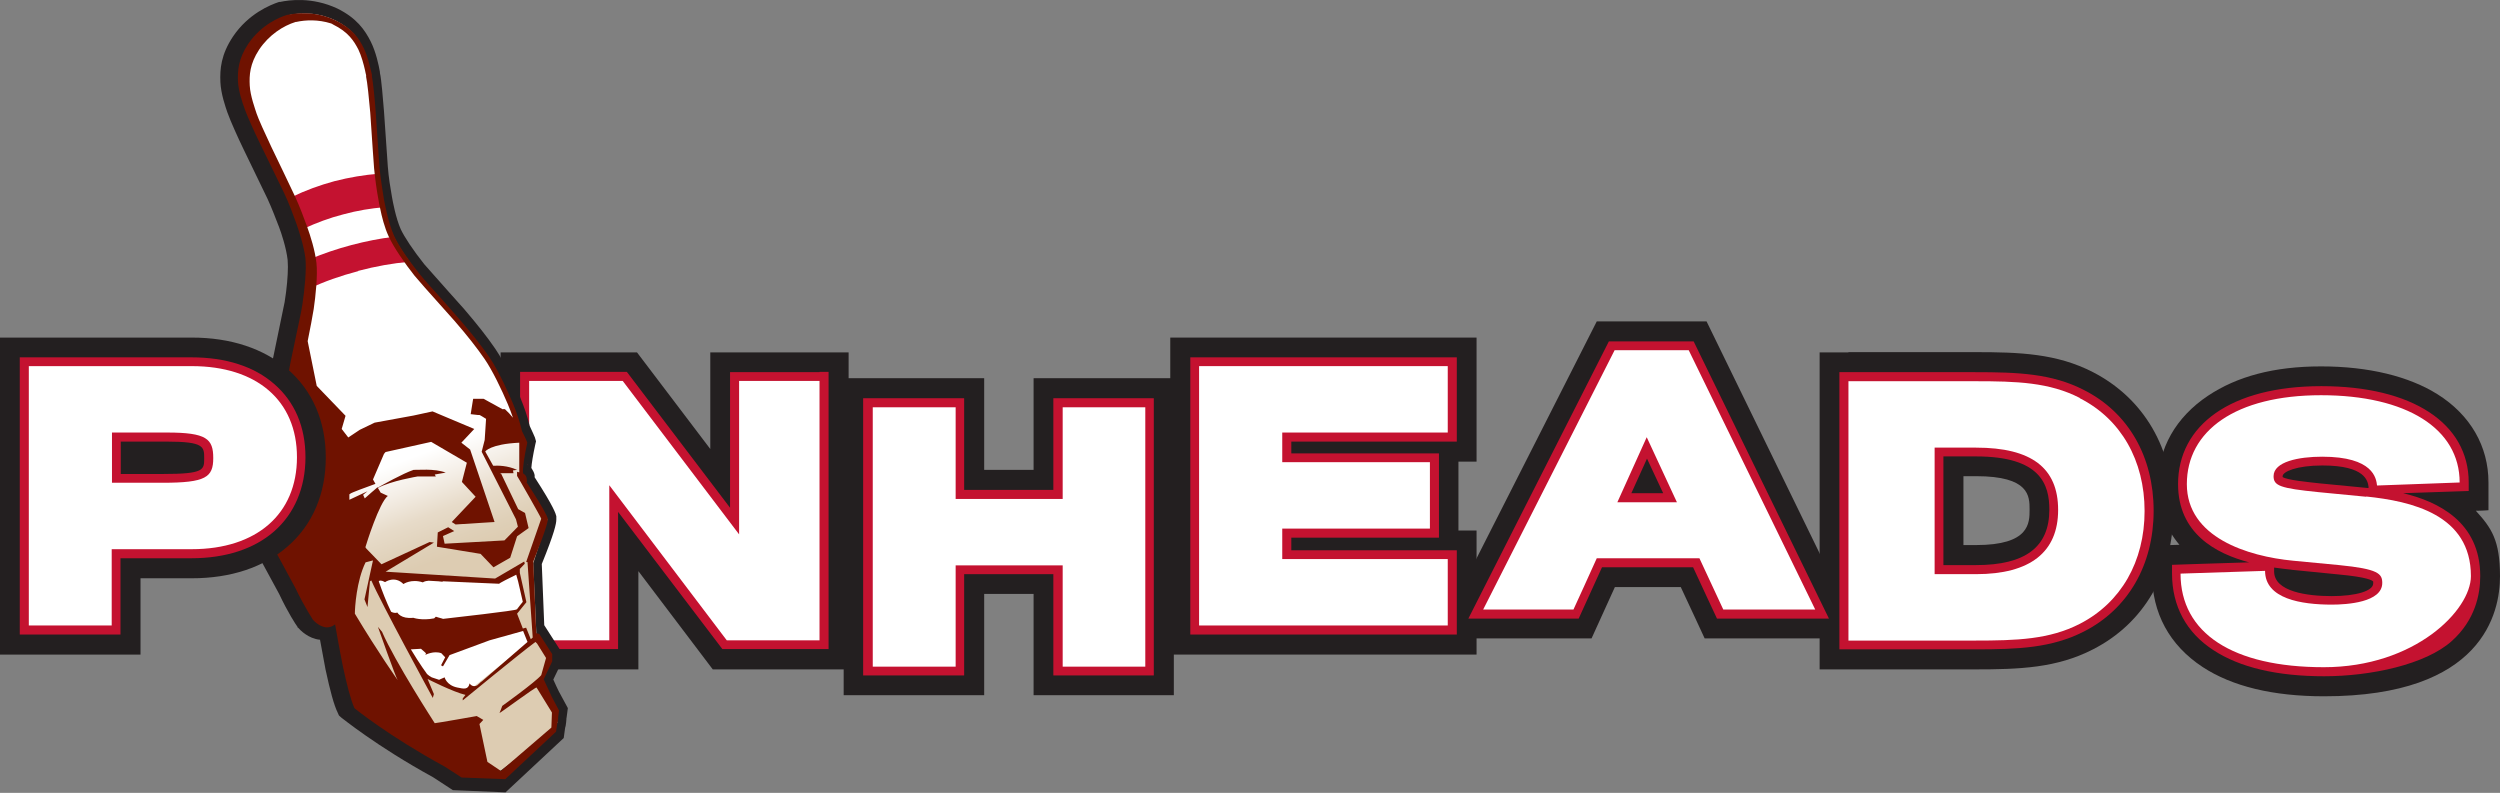
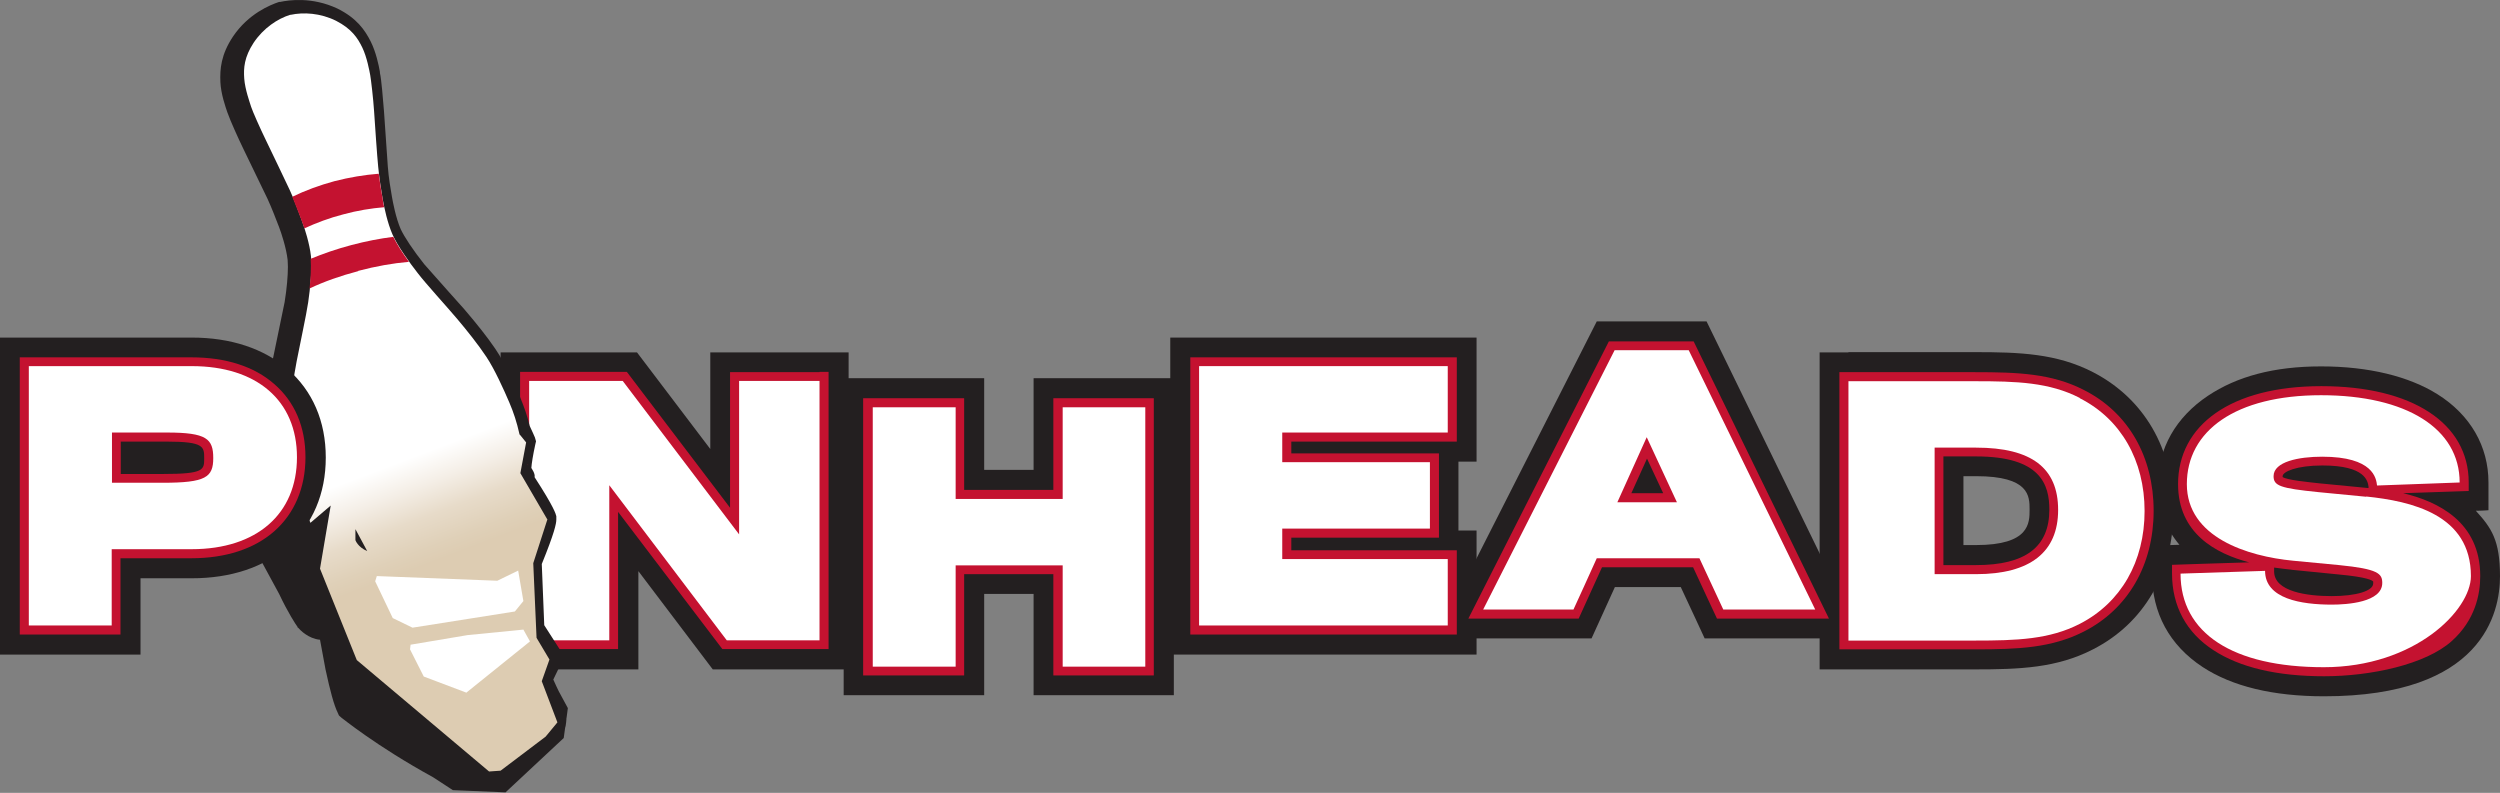
<svg xmlns="http://www.w3.org/2000/svg" id="Layer_1" version="1.1" viewBox="0 0 910.9 288.9">
  <rect x="0" y="0" width="910.9" height="288.9" fill="#808080" stroke="none" />
  <defs>
    <style> .st0 { fill: #3b6e8f; } .st0, .st1, .st2, .st3 { isolation: isolate; } .st4 { fill: #6f1200; } .st5, .st1 { fill: #fff; } .st6, .st7 { fill: #c41230; } .st8, .st3 { fill: #b9bbbd; } .st2, .st9 { fill: #231f20; } .st10 { fill: url(#linear-gradient); } .st7 { fill-rule: evenodd; } </style>
    <linearGradient id="linear-gradient" x1="141.9" y1="136.7" x2="161.4" y2="85.3" gradientTransform="translate(0 288.8) scale(1 -1)" gradientUnits="userSpaceOnUse">
      <stop offset=".3" stop-color="#fff" />
      <stop offset=".5" stop-color="#f4eee6" />
      <stop offset=".7" stop-color="#e7dbc9" />
      <stop offset=".9" stop-color="#dfd0b8" />
      <stop offset="1" stop-color="#ddccb2" />
    </linearGradient>
  </defs>
  <path class="st2" d="M588.3,127.6l-47.9,94.5h32.9s7.2-15.7,8.5-18.7h37.4c1.4,3,8.7,18.7,8.7,18.7h33.5l-46.1-94.5h-27ZM589.3,183c2.8-6.2,6.8-15.1,10.7-23.7,4,8.6,8.1,17.5,11,23.7h-21.7Z" />
  <path class="st9" d="M615.2,117.1h-33.4l-58.6,115.5h56.7s6-13.2,8.5-18.7h24c2.6,5.5,8.7,18.7,8.7,18.7h57l-56.3-115.5h-6.6ZM608.7,138.1c4.2,8.6,26.2,53.8,35.9,73.5h-10c-2.6-5.5-8.7-18.7-8.7-18.7h-50.9s-6,13.2-8.5,18.7h-9c10.1-19.9,33-65.1,37.3-73.5h14Z" />
  <polygon class="st9" points="590.5 155 573.1 193.5 627.5 193.5 599.9 134.2 590.5 155" />
  <path class="st2" d="M269.3,194.7c-9-11.9-42.4-55.9-42.4-55.9h-34.1v94.5h29.2v-56.5c9.1,12,42.8,56.5,42.8,56.5h33.8v-94.5h-29.3v55.9h0Z" />
  <path class="st9" d="M298.6,128.4h-39.8v35.2c-11.6-15.3-26.7-35.2-26.7-35.2h-49.7v115.5h50.2v-35.8c11.8,15.6,27.1,35.8,27.1,35.8h49.5v-115.5h-10.5ZM211.5,149.4v73.5h-8.2v-73.5h8.2ZM221.6,149.4c5.4,7.1,52.3,68.9,55.8,73.5h-7.5c-5.4-7.1-51.7-68.2-55.8-73.5h7.4ZM288.1,149.4v73.5h-8.3v-73.5h8.3Z" />
  <path class="st2" d="M757.8,145c-11.1-5.7-22.9-6.1-38.3-6.1h-46v94.5h46c15.4,0,27.2-.4,38.3-6.1,15-7.7,23.6-22.7,23.6-41.1s-8.6-33.5-23.6-41.1h0ZM720,209.2h-15.1v-46.1h15.1c20.2,0,29.9,7.4,29.9,22.7s-10.1,23.4-29.9,23.4Z" />
  <path class="st9" d="M673.5,128.4h-10.5v115.5h56.5c16.4,0,29.9-.5,43.1-7.3,18.6-9.5,29.3-27.9,29.3-50.5s-10.7-40.9-29.3-50.5c-13.2-6.8-26.7-7.3-43.1-7.3h-46ZM719.5,149.4c14.4,0,24.5.4,33.5,5h0c11.5,5.9,17.9,17.2,17.9,31.8s-6.3,25.9-17.9,31.8c-9,4.6-19.1,5-33.5,5h-35.5v-73.5h35.5,0ZM762.6,135.7h0,0Z" />
  <path class="st9" d="M704.9,152.6h-10.5v67.1h25.6c36.5,0,40.4-23.7,40.4-33.9s-5.2-33.2-40.4-33.2h-15.1ZM720,173.5c19.5,0,19.5,7.3,19.5,12.2s0,12.9-19.5,12.9h-4.6v-25.1h4.6Z" />
  <path class="st2" d="M862.2,181l-17.6-1.7c-13.8-1.4-16.2-2.3-16.2-5.8,0-5.3,9.2-7.1,17.7-7.1,18.7,0,19.7,7.9,20,10.5l30.1-1.1c0-19.6-19.3-31.8-50.5-31.8s-48.9,13-48.9,32.4,22.1,26.3,38.7,27.9l16.8,1.6c14.2,1.4,15.7,3.1,15.7,6.5,0,7.1-12.9,7.9-18.4,7.9-11.1,0-24.3-2.1-24.3-12.3l-30.8,1c0,21.7,19,34.1,52.2,34.1s53.6-20.8,53.6-33.2c0-22.5-21.8-27.3-38.2-29h0Z" />
  <path class="st9" d="M804.5,144.2c-11.7,7.8-18.2,19.2-18.2,32.2h0c0,8.7,2.7,16.1,7.8,22.1-.3,0-10,.3-10,.3v10.2c0,14.4,6.4,26.1,18.4,34,10.8,7.1,25.7,10.7,44.3,10.7,57.9,0,64.1-30.5,64.1-43.7s-3.1-17.6-8.8-23.9c2.3,0,4.6-.2,4.6-.2v-10.1c0-13.2-6.6-24.6-18.5-32.1-10.5-6.6-25.2-10.2-42.5-10.2s-30.7,3.7-41.2,10.7h0ZM878.6,212.4c0-14.6-15.2-16-25.2-17,0,0-16.8-1.6-16.8-1.6-25.8-2.5-29.3-10.2-29.3-17.4,0-15.2,19.3-21.9,38.4-21.9s29.7,3.2,36.4,11.3c-4.6.2-5.8.2-9.2.3-3.9-5.4-11.6-10.3-26.8-10.3-26.2,0-28.2,13.5-28.2,17.6,0,6.4,3.6,11.3,9.9,13.6,3.5,1.2,8.2,1.9,15.8,2.7,14,1.4,17.1,1.7,17.9,1.7-.1,0-.3,0-.3,0,25.3,2.6,28.8,10.5,28.8,18.5,0,18.7-23.5,22.7-43.1,22.7s-32-2-39-13.6c4.9-.2,6.3-.2,10.2-.3,3.9,6.2,12.6,12,31.7,12s28.9-12.8,28.9-18.4h0Z" />
  <path class="st2" d="M387.2,181.8h-39v-33.4h-30.2v94.5h30.2v-36.9h39v36.9h30.1v-94.5h-30.1v33.4Z" />
  <path class="st9" d="M417.2,137.8h-40.6v33.4h-18v-33.4h-51.2v115.5h51.2v-36.9h18v36.9h51.1v-115.5h-10.5ZM406.8,158.8v73.5h-9.1v-36.9h-60v36.9h-9.3v-73.5h9.3v33.4h60v-33.4h9.1Z" />
  <path class="st2" d="M436.9,227.9h90.6v-24.2h-60.3v-11.1h53.8v-24.2h-53.8v-10.8h60.3v-24.2h-90.6v94.5h0Z" />
  <path class="st9" d="M527.5,123h-101.1v115.5h111.6v-45.2h-6.6v-25.1h6.6v-45.2h-10.5ZM517,143.9v3.2h-60.3v31.8h53.8v3.2h-53.8v32.1h60.3v3.2h-69.6v-73.5h69.6Z" />
  <path class="st0" d="M269.3,194.7c-9-11.9-42.4-55.9-42.4-55.9h-34.1v94.5h29.2v-56.5c9.1,12,42.8,56.5,42.8,56.5h33.8v-94.5h-29.3v55.9h0Z" />
  <path class="st6" d="M298.6,135.6h-32.6v49.4c-8.7-11.5-37.6-49.5-37.6-49.5h-38.9v101h35.7v-50c8.7,11.5,38,50,38,50h38.7v-101h-3.3,0ZM295.3,142.1v88h-28.9c-1.9-2.5-47.7-62.9-47.7-62.9v62.9h-22.7v-88h29.2c1.9,2.5,47.3,62.3,47.3,62.3v-62.3h22.8,0Z" />
  <path class="st0" d="M757.8,145c-11.1-5.7-22.9-6.1-38.3-6.1h-46v94.5h46c15.4,0,27.2-.4,38.3-6.1,15-7.7,23.6-22.7,23.6-41.1s-8.6-33.5-23.6-41.1h0ZM720,209.2h-15.1v-46.1h15.1c20.2,0,29.9,7.4,29.9,22.7s-10.1,23.4-29.9,23.4Z" />
  <path class="st6" d="M673.5,135.6h-3.3v101h49.3c15.9,0,28-.5,39.8-6.5,16.1-8.2,25.4-24.3,25.4-44s-9.2-35.8-25.4-44c-11.7-6-23.9-6.5-39.8-6.5h-46,0ZM719.5,142.1c15,0,26.4.4,36.8,5.8h0c13.9,7.1,21.8,21,21.8,38.2s-8,31.1-21.8,38.2c-10.4,5.4-21.8,5.8-36.8,5.8h-42.8v-88h42.8ZM759.3,142.1h0Z" />
  <path class="st6" d="M704.9,159.8h-3.3v52.6h18.4c27.4,0,33.2-14.5,33.2-26.7,0-17.2-11.2-26-33.2-26h-15.1,0ZM720,166.3c23.7,0,26.7,10.4,26.7,19.4,0,13.6-8.7,20.2-26.7,20.2h-11.9v-39.6h11.9Z" />
  <path class="st0" d="M862.2,181l-17.6-1.7c-13.8-1.4-16.2-2.3-16.2-5.8,0-5.3,9.2-7.1,17.7-7.1,18.7,0,19.7,7.9,20,10.5l30.1-1.1c0-19.6-19.3-31.8-50.5-31.8s-48.9,13-48.9,32.4,22.1,26.3,38.7,27.9l16.8,1.6c14.2,1.4,15.7,3.1,15.7,6.5,0,7.1-12.9,7.9-18.4,7.9-11.1,0-24.3-2.1-24.3-12.3l-30.8,1c0,21.7,19,34.1,52.2,34.1s53.6-20.8,53.6-33.2c0-22.5-21.8-27.3-38.2-29h0Z" />
  <path class="st6" d="M793.6,176.4c0,17.9,13.7,25.3,25.9,28.5-7.6.2-28.1.9-28.1.9v3.2c0,11.8,5.2,21.5,15.1,27.9,9.6,6.3,23.2,9.5,40.3,9.5s37-4.3,46.5-12.8c8.6-7.7,10.4-17.1,10.4-23.7,0-19.8-15.5-27.2-28.1-30.2,8.9-.3,23.9-.8,23.9-.8v-3.1c0-21.6-20.6-35.1-53.7-35.1s-52.2,14.3-52.2,35.7h0ZM871.3,212.4c0-6.9-5.5-8.5-18.7-9.8l-16.8-1.6c-24.8-2.4-35.8-10-35.8-24.6s18.3-29.2,45.6-29.2,45,9.7,47,25.4c-4.8.2-20.2.7-24.1.8-2.3-6.9-9.9-10.4-22.6-10.4s-21,3.8-21,10.4,6.8,7.8,19.2,9c15.3,1.5,17.4,1.7,17.7,1.7h-.1c24.4,2.5,35.3,10.4,35.3,25.7s-17.9,29.9-50.4,29.9-28.3-2.9-36.7-8.4c-7.2-4.7-11.2-11.2-12-19.3,4.7-.2,20.2-.7,24.5-.8,1.5,6.2,7.9,12.2,27.1,12.2s21.7-4,21.7-11.1h0ZM831.7,173.5c0-1.6,5-3.9,14.5-3.9,15.8,0,16.5,5.8,16.8,7.7,0,0,0,.4,0,.5-.1,0-.4,0-.4,0l-17.6-1.7c-3.6-.4-11.9-1.2-13.3-2.3,0,0,0-.1,0-.3h0ZM828.6,208v-1.2c2.6.4,4.9.6,6.6.8,0,0-.2,0-.3,0,.8.1,3.8.4,17.1,1.7,10.8,1,12.4,2.2,12.7,2.6,0,0,0,.2,0,.7,0,2.7-6.2,4.6-15.1,4.6s-21-1.6-21-9h0Z" />
  <path class="st0" d="M387.2,181.8h-39v-33.4h-30.2v94.5h30.2v-36.9h39v36.9h30.1v-94.5h-30.1v33.4Z" />
  <path class="st6" d="M417.2,145.1h-33.4v33.4h-32.5v-33.4h-36.8v101h36.8v-36.9h32.5v36.9h36.6v-101h-3.3ZM414,151.6v88h-23.6v-36.9h-45.5v36.9h-23.7v-88h23.7v33.4h45.5v-33.4h23.6Z" />
  <path class="st0" d="M436.9,227.9h90.6v-24.2h-60.3v-11.1h53.8v-24.2h-53.8v-10.8h60.3v-24.2h-90.6v94.5h0Z" />
  <path class="st6" d="M527.5,130.2h-93.8v101h97.1v-30.7h-60.3v-4.6h53.8v-30.7h-53.8v-4.3h60.3v-30.7h-3.3ZM524.2,136.7v17.7h-60.3v17.3h53.8v17.7h-53.8v17.6h60.3v17.7h-84.1v-88h84.1Z" />
  <path class="st1" d="M269.3,194.7c-9-11.9-42.4-55.9-42.4-55.9h-34.1v94.5h29.2v-56.5c9.1,12,42.8,56.5,42.8,56.5h33.8v-94.5h-29.3v55.9h0Z" />
  <path class="st1" d="M757.8,145c-11.1-5.7-22.9-6.1-38.3-6.1h-46v94.5h46c15.4,0,27.2-.4,38.3-6.1,15-7.7,23.6-22.7,23.6-41.1s-8.6-33.5-23.6-41.1h0ZM720,209.2h-15.1v-46.1h15.1c20.2,0,29.9,7.4,29.9,22.7s-10.1,23.4-29.9,23.4Z" />
  <path class="st1" d="M862.2,181l-17.6-1.7c-13.8-1.4-16.2-2.3-16.2-5.8,0-5.3,9.2-7.1,17.7-7.1,18.7,0,19.7,7.9,20,10.5l30.1-1.1c0-19.6-19.3-31.8-50.5-31.8s-48.9,13-48.9,32.4,22.1,26.3,38.7,27.9l16.8,1.6c14.2,1.4,15.7,3.1,15.7,6.5,0,7.1-12.9,7.9-18.4,7.9-11.1,0-24.3-2.1-24.3-12.3l-30.8,1c0,21.7,19,34.1,52.2,34.1s53.6-20.8,53.6-33.2c0-22.5-21.8-27.3-38.2-29h0Z" />
  <path class="st0" d="M588.3,127.6l-47.9,94.5h32.9s7.2-15.7,8.5-18.7h37.4c1.4,3,8.7,18.7,8.7,18.7h33.5l-46.1-94.5h-27ZM589.3,183c2.8-6.2,6.8-15.1,10.7-23.7,4,8.6,8.1,17.5,11,23.7h-21.7Z" />
  <path class="st6" d="M615.2,124.4h-29l-51.2,101h40.2s7.1-15.7,8.5-18.7h33.2c1.4,3.1,8.7,18.7,8.7,18.7h40.8l-49.3-101h-2ZM613.2,130.9c1.6,3.3,38.9,79.7,42.9,88h-26.3c-1.4-3.1-8.7-18.7-8.7-18.7h-41.6s-7.1,15.7-8.5,18.7h-25.5c4.2-8.4,43-84.7,44.6-88h23Z" />
  <path class="st6" d="M597.1,158l-12.8,28.3h31.9l-16.2-34.7-2.9,6.5ZM600.1,167.1c1.1,2.3,4.2,8.9,5.9,12.6h-11.6c1.8-4,3.4-7.6,5.7-12.6Z" />
  <path class="st1" d="M588.3,127.6l-47.9,94.5h32.9s7.2-15.7,8.5-18.7h37.4c1.4,3,8.7,18.7,8.7,18.7h33.5l-46.1-94.5h-27ZM589.3,183c2.8-6.2,6.8-15.1,10.7-23.7,4,8.6,8.1,17.5,11,23.7h-21.7Z" />
  <path class="st1" d="M387.2,181.8h-39v-33.4h-30.2v94.5h30.2v-36.9h39v36.9h30.1v-94.5h-30.1v33.4Z" />
  <path class="st1" d="M436.9,227.9h90.6v-24.2h-60.3v-11.1h53.8v-24.2h-53.8v-10.8h60.3v-24.2h-90.6v94.5h0Z" />
  <path class="st3" d="M199.6,256.1c-.9-1.9-2.4-5.2-3-6.5l3.1-6.5v-2.7c0,0-4.7-7.3-4.7-7.3l-1.1-.3-1.1-26.1c.7-1.8,5.5-13.5,5.3-15.5,0,0,0,0,0-.1-.5-2.2-6.9-12-7.9-13.5,0-.3,0-.8-.1-1.4-.1-.7-.5-1.4-1.2-1.7,0,0,0-.1-.1-.2-.3-1.3.5-6.5,1.5-11h0c0-.1,0-.2,0-.2,0-.1-.6-1.8-1.9-4.1-.9-3.7-2-7-3.4-10.3-1.1-2.6-4.9-11.4-8.6-16.8-2.7-3.9-6.3-8.5-11-13.9l-5.8-6.6c-3.4-3.8-6.9-7.6-8.7-9.9-3.4-4.2-7.5-10-9.2-13.9-2-4.5-3.1-10.6-3.6-13-.6-3.2-1.2-7.3-1.6-11.4-.2-2.7-.7-9.6-1.4-20.3-.3-4.4-1-11.4-1.4-13.2v-.6c-.5-2.1-1.4-6.5-3-9.7-1.6-3.3-3.9-7-10.1-10-7.6-3.7-14.8-2.7-17.5-2.1,0,0-.2,0-.2,0-2.7.8-9.4,3.5-14.2,10.5-3.8,5.7-3.9,10-3.8,13.7.2,3.6,1.6,7.8,2.4,9.9l.2.6c.6,1.7,3.4,8.1,5.4,12.1,4.7,9.6,7.7,15.8,8.9,18.3,1.7,3.6,3.1,7.4,4.3,10.7.8,2.3,2.8,8.1,3.4,13,.4,4.2-.3,11.3-1.1,16.6-.4,2.9-1.6,8-2.6,12.9l-1.8,8.6c-1.4,7.1-2.2,12.8-2.6,17.5-.5,6.6.6,16.1.9,18.9.7,5.8,2.1,11.2,4.7,18.2,0,0,.1.3.2.7l-1.9.7-6.4,7.1-1,2.2.6,3.1,7.3,13.5c3.4,7.1,6.4,11.5,6.4,11.6.1.1,2.3,2.7,5.1,2.8,1.1,0,2.1-.4,3-1.1.4,2.1,1.5,8.8,2.9,15.6,1.3,6,2.8,12,4.1,14.8h0c0,0,0,.1,0,.1.1,0,12.5,10.2,32.9,21.3l6.2,4,15.9.6,18.5-17.3.4-2.7c.2-.8.4-1.8.4-2.8l.3-2.2-2.6-4.9h0Z" />
  <path class="st8" d="M177.9,178.7c0,0-.1-1.7-.1-1.7,0,0,0,.9.1,1.7h0s0,0,0,0ZM178.7,180.9c0,0,0,.1.1.2,0,0,0-.2-.1-.2Z" />
  <path class="st2" d="M199.6,254.2c-.9-1.9-2.4-5.2-3-6.5l3.1-6.5v-2.7c0,0-4.7-7.3-4.7-7.3l-1.1-.3-1.1-26.1c.7-1.8,5.5-13.6,5.3-15.5,0,0,0,0,0-.1-.5-2.2-6.9-12-7.9-13.5,0-.3,0-.8-.1-1.4-.1-.7-.5-1.4-1.2-1.7,0,0,0-.1-.1-.2-.3-1.3.5-6.5,1.5-11h0c0-.1,0-.2,0-.2,0-.1-.6-1.8-1.9-4.1-.9-3.7-2-7-3.4-10.3-1.1-2.6-4.9-11.4-8.6-16.8-2.7-3.9-6.3-8.5-11-13.9l-5.8-6.6c-3.4-3.8-6.9-7.6-8.7-9.9-3.4-4.2-7.5-10-9.2-13.9-2-4.5-3.1-10.6-3.6-13-.6-3.2-1.2-7.3-1.6-11.4-.2-2.7-.7-9.6-1.4-20.3-.3-4.4-1-11.4-1.4-13.2v-.6c-.5-2.1-1.4-6.5-3-9.7-1.6-3.3-3.9-7-10.1-10-7.6-3.7-14.8-2.7-17.5-2.1,0,0-.2,0-.2,0-2.7.8-9.4,3.5-14.2,10.5-3.8,5.7-3.9,10-3.8,13.7.2,3.6,1.6,7.8,2.4,9.9l.2.6c.6,1.7,3.4,8.1,5.4,12.1,4.7,9.6,7.7,15.8,8.9,18.3,1.7,3.6,3.1,7.4,4.3,10.7.8,2.3,2.8,8.1,3.4,13,.4,4.2-.3,11.3-1.1,16.6-.4,2.9-1.6,8-2.6,12.9l-1.8,8.6c-1.4,7.1-2.2,12.8-2.6,17.5-.5,6.6.6,16.1.9,18.9.7,5.8,2.1,11.2,4.7,18.2,0,0,.1.3.2.7l-1.9.7-6.4,7.1-1,2.2.6,3.1,7.3,13.5c3.4,7.1,6.4,11.5,6.4,11.6.1.1,2.3,2.7,5.1,2.8,1.1,0,2.1-.4,3-1.1.4,2.1,1.5,8.8,2.9,15.6,1.3,6,2.8,12,4.1,14.8h0c0,0,0,.1,0,.1.1.1,12.5,10.2,32.9,21.3l6.2,4,15.9.6,18.5-17.3.4-2.7c.2-.8.4-1.8.4-2.8l.3-2.2-2.6-4.9h0Z" />
  <path class="st9" d="M102.1.7h-.4c-3.3,1.1-11.2,4.3-16.8,12.6-4.4,6.6-4.8,11.9-4.6,16.6.2,4.3,1.8,8.9,2.6,11.2,0,0,.2.5.2.5.7,2.1,3.7,8.8,5.6,12.7l8.8,18.2c1.6,3.5,3,7.2,4.2,10.3.8,2.1,2.6,7.5,3.1,11.9,0,.7.1,1.5.1,2.5,0,3.3-.4,8-1.2,12.9l-2.6,12.6s-1.8,8.7-1.8,8.7c-1.4,7.3-2.3,13.2-2.7,18.1-.1,1.4-.1,2.8-.1,4.3,0,6.3.8,13.2,1.1,15.5.6,5.3,1.9,10.3,3.9,16.2-.6.7-6.5,7.3-6.5,7.3l-2,4.3,1.1,5.3s7.6,14,7.6,14c3.2,6.8,6.1,11.2,6.7,12v.2c.1,0,.3.2.3.2.6.7,3.6,3.9,7.9,4.3.9,4.7,2,10.8,2,10.8,1.7,7.9,3.1,13.1,4.5,15.9l.4.9.9.8c.1,0,12.6,10.3,33.4,21.7.2.1,7.2,4.7,7.2,4.7l19.2.8,21.2-19.8.6-4.4v.7c.2-1.3.4-2.7.4-4,0,.2,0,.6,0,.6l.5-3.8s-3.2-5.9-3.3-6.1c-.1-.2-1.6-3.3-2-4.3.9-1.9,2.6-5.4,2.6-5.4v-5.2c0,0-5.7-8.9-5.9-9.2-.2-4.2-.8-20.6-.9-22.3,4.6-11.3,5.3-14.7,5.3-16.2s0-.5,0-.7v-.2s0-.3,0-.3c-.2-.8-.7-3.1-7.9-14.2,0-.3,0-.8,0-.8-.2-1-.7-1.8-1.2-2.6.1-1.6.6-4.7,1.4-8.4l.3-1.3-.4-1.4h0c0-.1-1.3-2.9-1.9-4.2-.9-3.8-2.1-7.1-3.5-10.5-1.1-2.7-5.1-11.9-9.1-17.7-2.8-4.1-6.5-8.8-11.3-14.4,0,0-5.9-6.6-5.9-6.6,0,0-8.6-9.7-8.6-9.7-4-5-7.3-10-8.6-12.8-1.8-4.1-2.9-10.1-3.2-11.8-.5-2.8-1.2-7-1.5-11l-1.4-20.2c-.3-4.3-1-11.6-1.4-13.8v.9c0,0-.1-1.5-.1-1.5-.4-2.3-1.4-7.1-3.3-10.9-2.1-4.2-5.1-8.6-12.2-12.1C113.7-1.2,105.3,0,102.1.7h0ZM190.6,168.2l1.8,1.2s0,.1,0,.1c-.6-.5-1.1-1.1-1.8-1.4h0Z" />
  <polygon class="st5" points="127.8 194 134 239 162 260.7 179.2 254.4 195.1 239.2 190.2 203 127.8 194" />
  <path class="st10" d="M199.5,189.4l-9.9-17,2.1-11.2-2.1-2.6-.3-.3c-1-4.5-2.2-8.1-3.7-11.6-2.1-4.9-5.4-12.2-8.4-16.7-3-4.5-6.9-9.4-10.7-13.9-3.8-4.5-11.4-12.8-14.3-16.6-3-3.8-7.4-10-9.2-14.1-1.8-4.1-3-9.7-3.6-13.1s-1.2-7.5-1.6-11.5-1.2-15.7-1.5-20.3c-.3-4.6-1.1-11.4-1.4-13.1-.3-1.6-1.2-6.6-2.9-10.1-1.7-3.5-3.9-6.8-9.5-9.7-5.8-2.9-12-3.2-16.6-2.2h-.2c-4.5,1.4-9.7,4.8-13.3,10.2-3.4,5.2-3.7,9.2-3.4,13.1s2,8.6,2.5,10.2,3.3,7.9,5.3,12c2,4.2,7.1,14.7,8.8,18.4s3.1,7.5,4.3,10.8,2.9,8.7,3.4,13.2-.3,12-1,16.8c-.7,4.8-3.1,15.7-4.2,21.5-1.1,5.8-2,12-2.4,17.4-.4,5.4.3,13.4,1,18.7.7,5.3,1.9,10.6,4.6,18,.6,1.7,1.2,3.3,1.8,4.8l7.4-6.3-3.9,23,13.4,33.3,48.2,40.6,4.2-.3,16.4-12.4,4.3-5.2-5.7-15,2.8-7.9-4.7-7.9-1.2-27.2,5.1-15.8h0ZM170,252.4l-15.6-5.9-5-9.9.2-1.7,20.8-3.5,20.3-2,2.4,4.3-23.1,18.6ZM190.7,219l-3.1,3.8-37.3,5.9-7.2-3.5-6.4-13.4.6-1.9,43.9,1.7,7.6-3.7,1.9,11.1h0Z" />
  <path class="st7" d="M130.5,98.7c6.4-1.7,12.7-2.8,18.5-3.3-2.2-3-4.4-6.4-5.7-9.1-4.9.6-10,1.6-15.3,3s-10.2,3.1-14.8,5c.2,3,0,7.1-.4,10.8,5.3-2.5,11.2-4.6,17.7-6.3h0Z" />
  <path class="st7" d="M140,75.6c-.3-1.2-.5-2.3-.6-3.3-.5-2.7-1-5.8-1.4-9-5.2.4-10.6,1.3-16.1,2.7-5.5,1.5-10.7,3.4-15.4,5.7,1.2,2.9,2.3,5.9,3.3,8.4.3.9.7,2,1.1,3.1,4.4-2,9.1-3.8,14.2-5.1,5.1-1.4,10.1-2.2,14.9-2.6h0Z" />
  <path class="st9" d="M133.8,200.8c-3.5-1.5-4.3-4-4.3-4v-4" />
-   <path class="st4" d="M192,175.7c0-.3,0-.8-.1-1.4-.1-.7-.5-1.4-1.2-1.7,0,0,0-.1-.1-.2-.3-1.3.5-6.5,1.5-11h0c0-.1,0-.2,0-.2,0-.1-.7-1.8-1.9-4.1-.9-3.7-2-7-3.4-10.3-1.1-2.6-4.9-11.4-8.6-16.8-2.7-3.9-6.3-8.5-11-13.9l-5.8-6.6c-3.4-3.8-6.9-7.6-8.7-9.9-3.4-4.2-7.5-10-9.2-13.9-2-4.5-3.1-10.6-3.6-13-.5-3.2-1.2-7.3-1.6-11.4-.2-2.7-.7-9.6-1.4-20.3-.3-4.4-1-11.4-1.4-13.2v-.6c-.5-2.1-1.4-6.5-3-9.7-1.6-3.3-3.9-7-10.1-10-7.6-3.7-14.8-2.7-17.5-2.1,0,0-.2,0-.2,0-2.7.8-9.4,3.5-14.2,10.5-3.8,5.7-3.9,10-3.8,13.7.2,3.6,1.6,7.8,2.4,9.9l.2.6c.6,1.7,3.4,8.1,5.4,12.1,4.7,9.6,7.7,15.8,8.9,18.3,1.7,3.6,3.1,7.4,4.3,10.7.8,2.3,2.8,8.1,3.4,13,.4,4.2-.3,11.3-1.1,16.6-.4,2.9-1.6,8-2.6,12.9l-1.8,8.6c-1.4,7.1-2.2,12.8-2.6,17.5-.5,6.6.6,16.1.9,18.9.7,5.8,2.1,11.2,4.7,18.2,0,0,.1.3.2.7l-1.9.7-6.4,7.1-1,2.2.6,3.1,7.3,13.5c3.4,7.1,6.4,11.5,6.4,11.6.1.1,2.3,2.7,5.1,2.8,1.1,0,2.1-.4,3-1.1.4,2.1,1.5,8.8,2.9,15.6,1.3,6,2.8,12,4.1,14.8h0c0,0,0,.1,0,.1.1.1,12.5,10.2,32.9,21.3l6.2,4,15.9.6,18.5-17.3.4-2.7c.2-.8.4-1.8.4-2.8l.3-2.2-2.6-4.9c-.9-1.9-2.4-5.2-3-6.5l3.1-6.5v-2.7c0,0-4.7-7.3-4.7-7.3l-1.1-.3-1.1-26.1c.7-1.8,5.5-13.6,5.3-15.5,0,0,0,0,0-.1-.5-2.2-6.9-12-7.9-13.5h0ZM199,239.6l-1.8,6.4c-2.2,2.6-14.2,11.2-14.2,11.2,0,0-.9,2.5-1,2.6.3,0,13.1-9.5,13.5-9.3,0,0,5.5,8.9,5.6,9.1l-.2,5.5-18.4,15.8-4.9-3.3-2.9-13.8,1.4-1.5-2.4-1.4s-14.7,2.6-15.3,2.6c0,0-14.5-22.4-19.2-33.3l-1.5-1.8s6.5,18.5,7.2,19.4c0,0-7.1-10-15.6-24.2h0c0-2.2.6-12,3.9-18.7l2.7-.7-3.1,14.2,1.1,2.8.9-9.4.5-.3c3.3,7.7,22.4,42.8,22.4,42.8l.4-1.4-2.3-5.5s9.2,4.7,13.8,5.8l-1,1.3v.7c0,0,20.8-17.1,26.5-21.3l.6.6,3.3,5.3h0ZM174.8,248.9l-.9.8c-1.8,1-2.8-.7-2.8-.7-.5,2.4-2.1,2-4.5,1.5-3.9-.8-4.6-3.7-4.6-3.7-1.7.7-2,.9-2,.9,0,0-1.4-.5-2.7-.9-.7-.4-1.3-.8-1.7-1.2,0,0-2.6-3.5-5.9-9l3.5-.2h.2c0,0,1.8,1.6,1.8,1.6l-.2.6s3-1.6,5.8-.6l1.4,1.5-1.5,2.9.7.4,2.4-4.1,14.6-5.4,12.2-3.4,1.6,4-17,14.7c.1-.1.2-.2.3-.4l-.8.8h0ZM161.2,225.4c-.9-.2-2.4-.7-2.4-.7l-.6.6c-4.6.9-7.6-.2-7.6-.2-4.6.5-5.8-1.9-5.8-1.9-.9.3-1.7,0-2.3-.3-1.7-3.5-3.2-7.3-4.5-11.1.2-.3.9-.5,2.3.3,0,0,3.5-2.5,6.7.7,0,0,2.8-2,7.1-.6,0,0,.5-.5,2.1-.6l3.5.2c1.3.2,1.7.2,1.7,0l20.5.9c-.2-.1,3.9-2.2,6.2-3.3l.7,2.5,1.7,7.4s-2.1,2.6-2.1,2.7c-.2.5-23.6,3.1-27,3.5h0ZM192.2,204.8l1.9,27.5-.7.6-1.7-4.2-1.2.3-2.1-5.4,3.4-4.2-2.4-10.7v-1.4c0,0,1.8-1.9,1.8-1.9l-.2-.8-10.6,6.2-39.9-2.5,17.6-10.6-1.6-.2-17.5,8.1-5.9-6.1c.4-1.4,5.1-16.4,8.2-18.8l-2.6-1.2-1-1.7c4.7-2.6,14.5-4.2,14.5-4.2h6.6s-.4-.7-.4-.7l4-.7c-4.2-1.6-10.3-.9-11.7-1-3.9,1.3-11.5,5.6-13.1,6.5v-.2c-.1,0-4.7,4.1-4.7,4.1l-.6-1.3c.6-.5,1.1-.9,1.6-1.3l-6.6,3.1v-2c.1,0,.3-.2.3-.2.4-.4,5.6-2.3,9.2-3.6l-.9-1.6,4-9.3c.2-.3.4-.5.4-.5,0,0,.1-.1.2-.2l16.6-3.7,13,7.6-1.8,7,5,5.4-8.7,9.2,1.4.9,14.2-.9-8.9-26.4s-1.4-1.1-3.2-2.5l4.7-5-7.6-3.2-1.2-.5-6.4-2.7-6.9,1.5-14.2,2.6-5.4,2.6-4.2,2.8-2.4-3.1,1.4-4.8-10.5-10.9-3.3-16.3c.9-4.5,1.8-9.1,2.2-11.7.7-4.8,1.5-12.3,1-16.8-.5-4.5-2.2-9.9-3.4-13.2s-2.6-7.1-4.3-10.8-6.8-14.2-8.8-18.4c-2-4.2-4.8-10.4-5.3-12s-2.3-6.4-2.5-10.2,0-7.9,3.4-13.1c3.6-5.4,8.8-8.7,13.3-10.1h.2c3.6-.8,8.1-.9,12.6.5.3.1.6.2.8.4,5.7,2.8,7.7,6.1,9.3,9.2,1.1,2.3,1.9,5.3,2.4,7.5.1.7.3,1.3.4,1.8v.6c.4,1.6,1.1,8.3,1.5,13,.7,10.7,1.2,17.6,1.4,20.3.4,4.1,1,8.4,1.6,11.5.1.7.3,1.8.6,3.1.6,3,1.6,7,3.1,10.2,1.8,4,6,10,9.4,14.3,1.9,2.3,5.4,6.2,8.8,10l5.8,6.5c4.7,5.4,8.2,9.9,10.9,13.8,2.9,4.2,6.3,11.3,8.5,16.5.7,1.6,1.3,3.3,1.9,5-.9-1.1-1.8-2.1-2.9-3.1h-.1c0-.1-.8,0-.8,0l-6.9-3.8h-3.8c0-.1-.9,5.6-.9,5.6l2.6.3h.6c0-.1,2.4,1.4,2.4,1.4l-.5,7.7-1.1,4.3,12.5,24.6.7,2.7-4.9,5-21.8,1.2-.6-2.8,4.1-1.8-2.2-1.4-3.8,1.9-.3,5.2,15.9,2.6,4.7,4.9,6.1-3.5,2.5-7.8,4.2-3-1.3-5.5-2.5-1.4-6.2-12.9-.5-.2h5l-.2-1,1.5-.2c-3.5-1.6-6.9-1.6-8.7-1.5l-2.9-5.2s1.8-2.7,12.4-3.2v10.8c0,0-.8-.2-.8-.2v1.5c.1,0,8.9,15.4,8.8,15.6,0,0-5.5,15.7-5.5,15.8h0Z" />
  <path class="st2" d="M69.9,133.4H10.5v94.5h30.2v-27.8h29.2c23.6,0,38.3-12.8,38.3-33.5s-14.7-33.2-38.3-33.2h0ZM59.3,175.9h-18.5v-18.3h20.1c14.4,0,16.8,2.3,16.8,9.3s-2.7,9-18.4,9h0Z" />
  <path class="st9" d="M10.5,123H0v115.5h51.2v-27.8h18.7c14.2,0,26.2-4,34.9-11.6,9.1-7.9,13.9-19.2,13.9-32.4s-4.8-24.3-13.9-32.2c-8.7-7.5-20.7-11.5-34.9-11.5H10.5ZM69.9,143.9c10.4,0,27.8,3,27.8,22.7s-17.4,23-27.8,23H30.2v27.8h-9.3v-73.5h48.9Z" />
  <path class="st9" d="M40.7,147.1h-10.5v39.3h29c9.4,0,28.9,0,28.9-19.5s-18.4-19.8-27.3-19.8h-20.1Z" />
  <path class="st0" d="M69.9,133.4H10.5v94.5h30.2v-27.8h29.2c23.6,0,38.3-12.8,38.3-33.5s-14.7-33.2-38.3-33.2h0ZM59.3,175.9h-18.5v-18.3h20.1c14.4,0,16.8,2.3,16.8,9.3s-2.7,9-18.4,9h0Z" />
  <path class="st6" d="M10.5,130.2h-3.3v101h36.7v-27.8h25.9c12.4,0,22.8-3.4,30.1-9.8,7.4-6.5,11.4-15.9,11.4-27s-3.9-20.2-11.4-26.7c-7.3-6.4-17.7-9.7-30.1-9.7H10.5h0ZM69.9,136.7c21.9,0,35,11.2,35,29.9s-13.1,30.3-35,30.3h-32.4v27.8H13.7v-88h56.1Z" />
  <path class="st6" d="M40.7,154.4h-3.3v24.8h21.8c14,0,21.7-2,21.7-12.2s-6.5-12.6-20.1-12.6h-20.1,0ZM60.8,160.9c13.6,0,13.6,1.9,13.6,6.1s0,5.7-15.1,5.7h-15.3v-11.8h16.8,0Z" />
  <path class="st1" d="M69.9,133.4H10.5v94.5h30.2v-27.8h29.2c23.6,0,38.3-12.8,38.3-33.5s-14.7-33.2-38.3-33.2h0ZM59.3,175.9h-18.5v-18.3h20.1c14.4,0,16.8,2.3,16.8,9.3s-2.7,9-18.4,9h0Z" />
</svg>